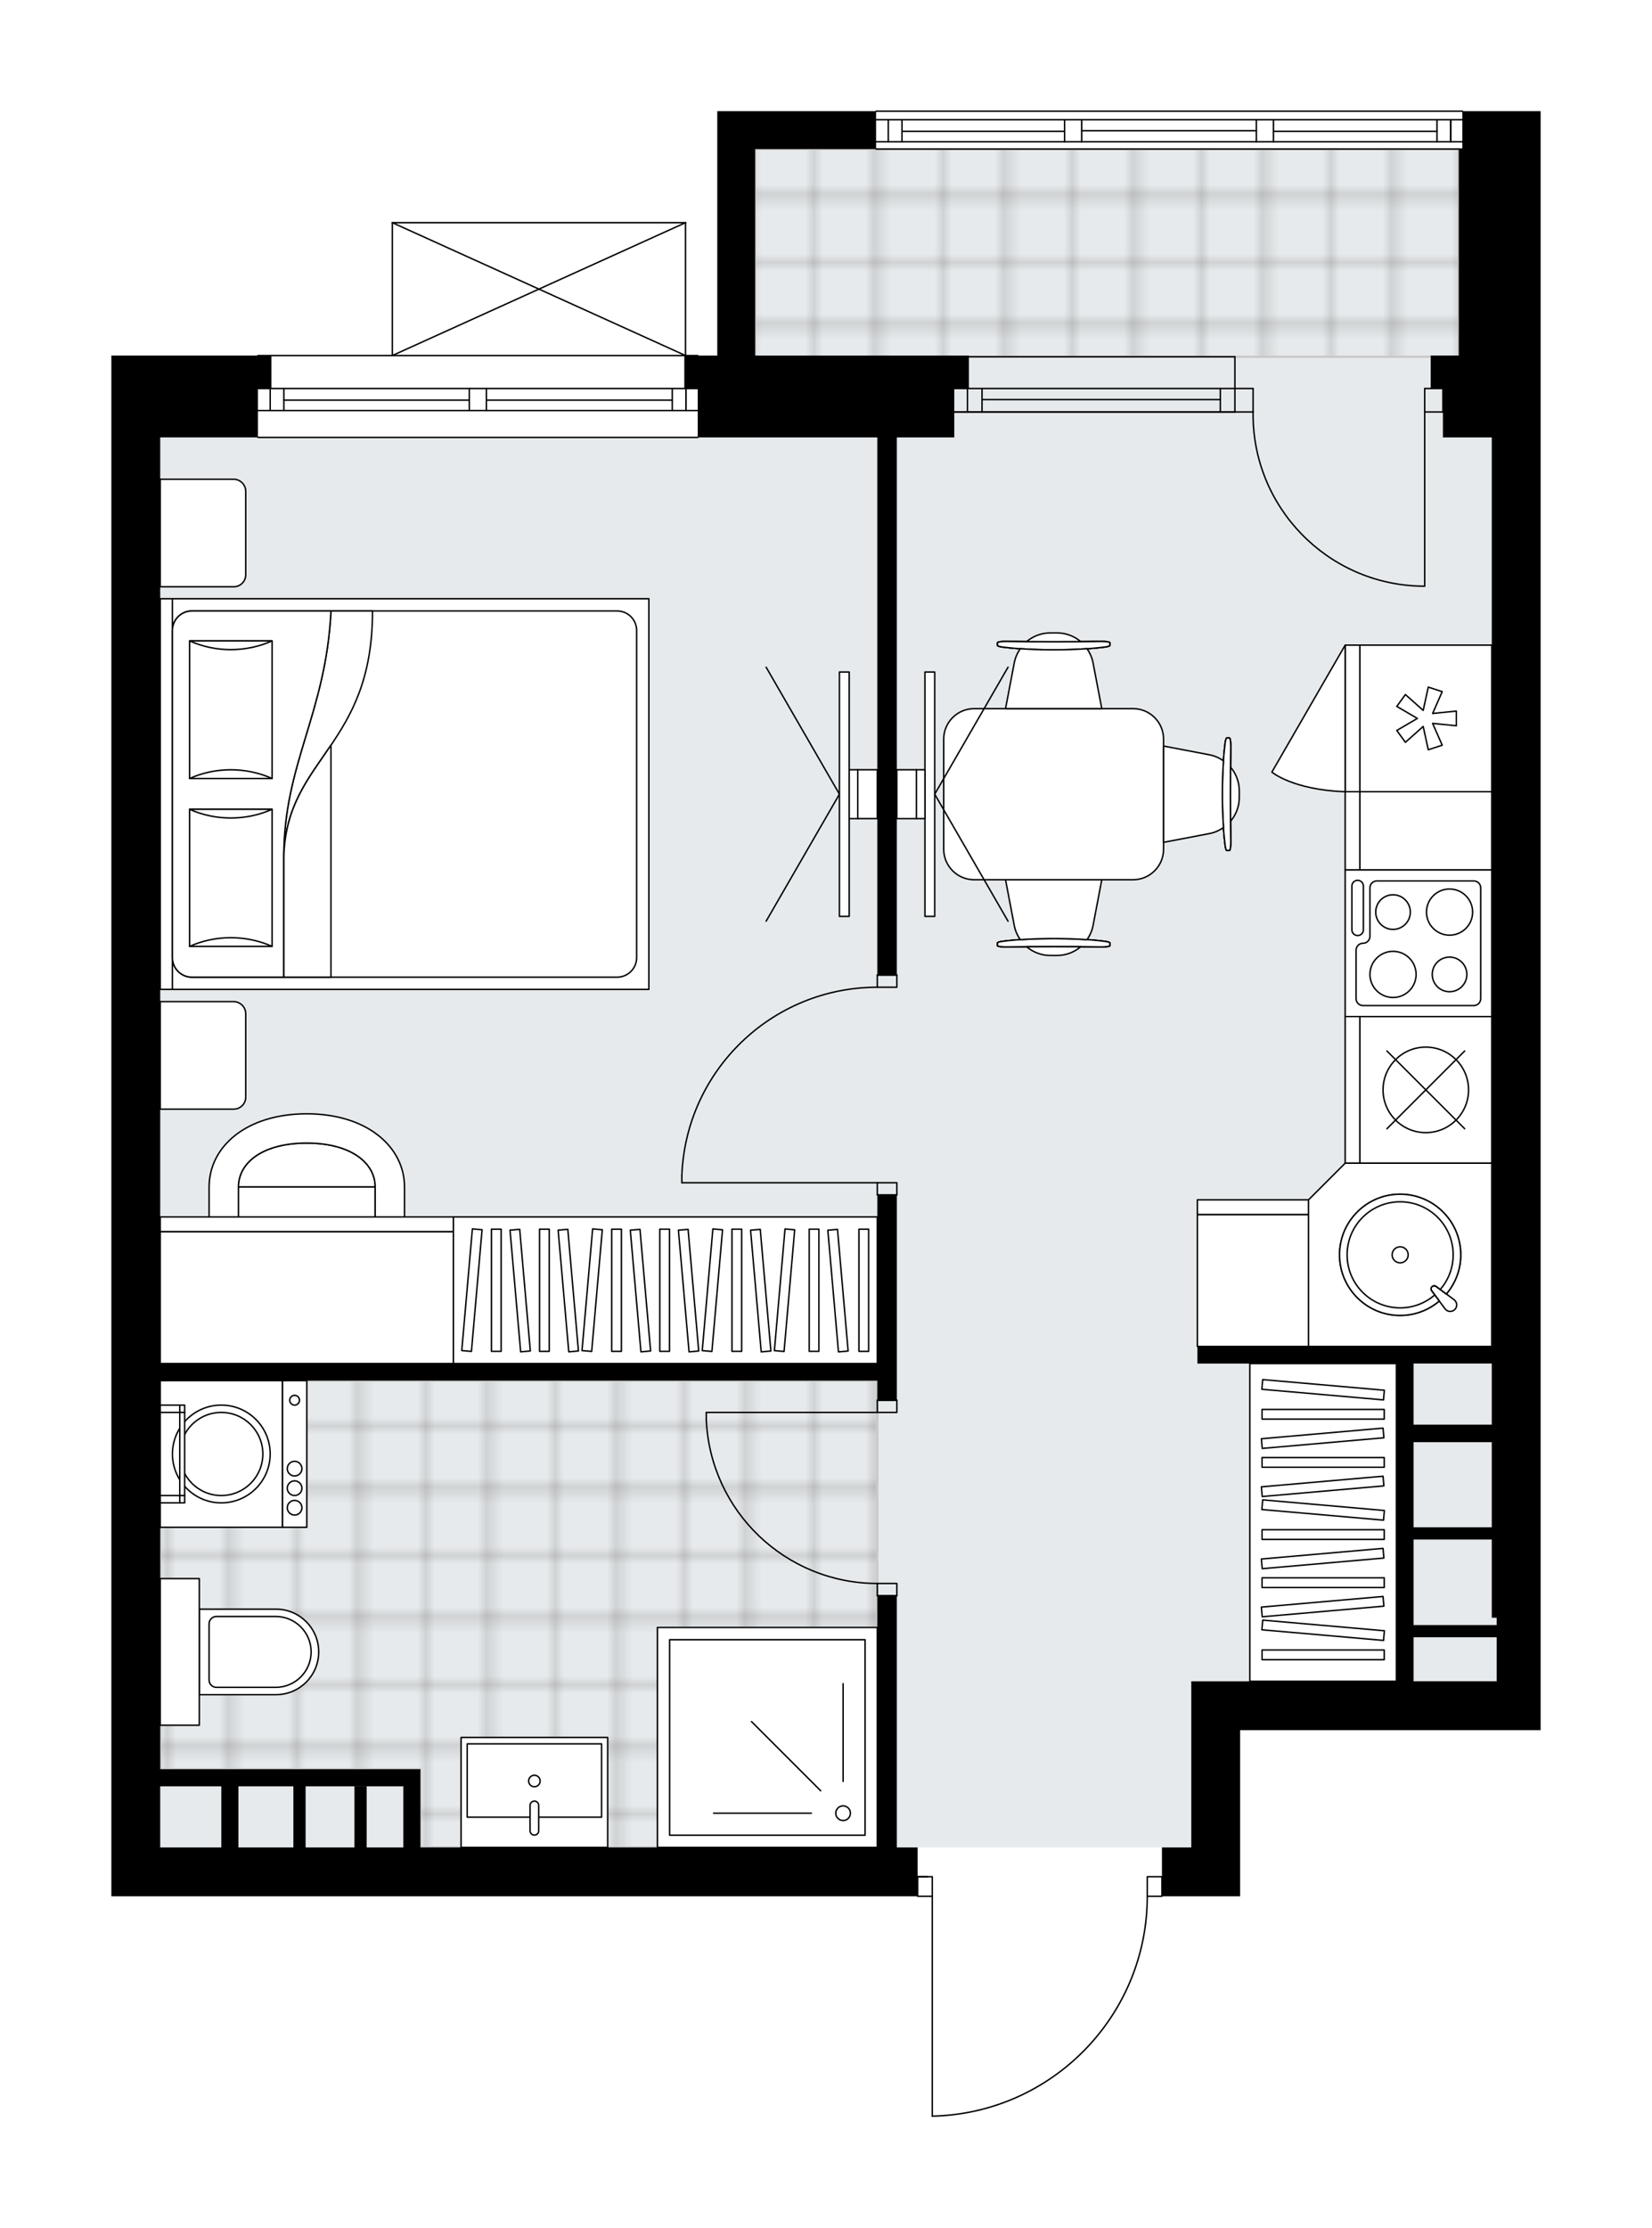
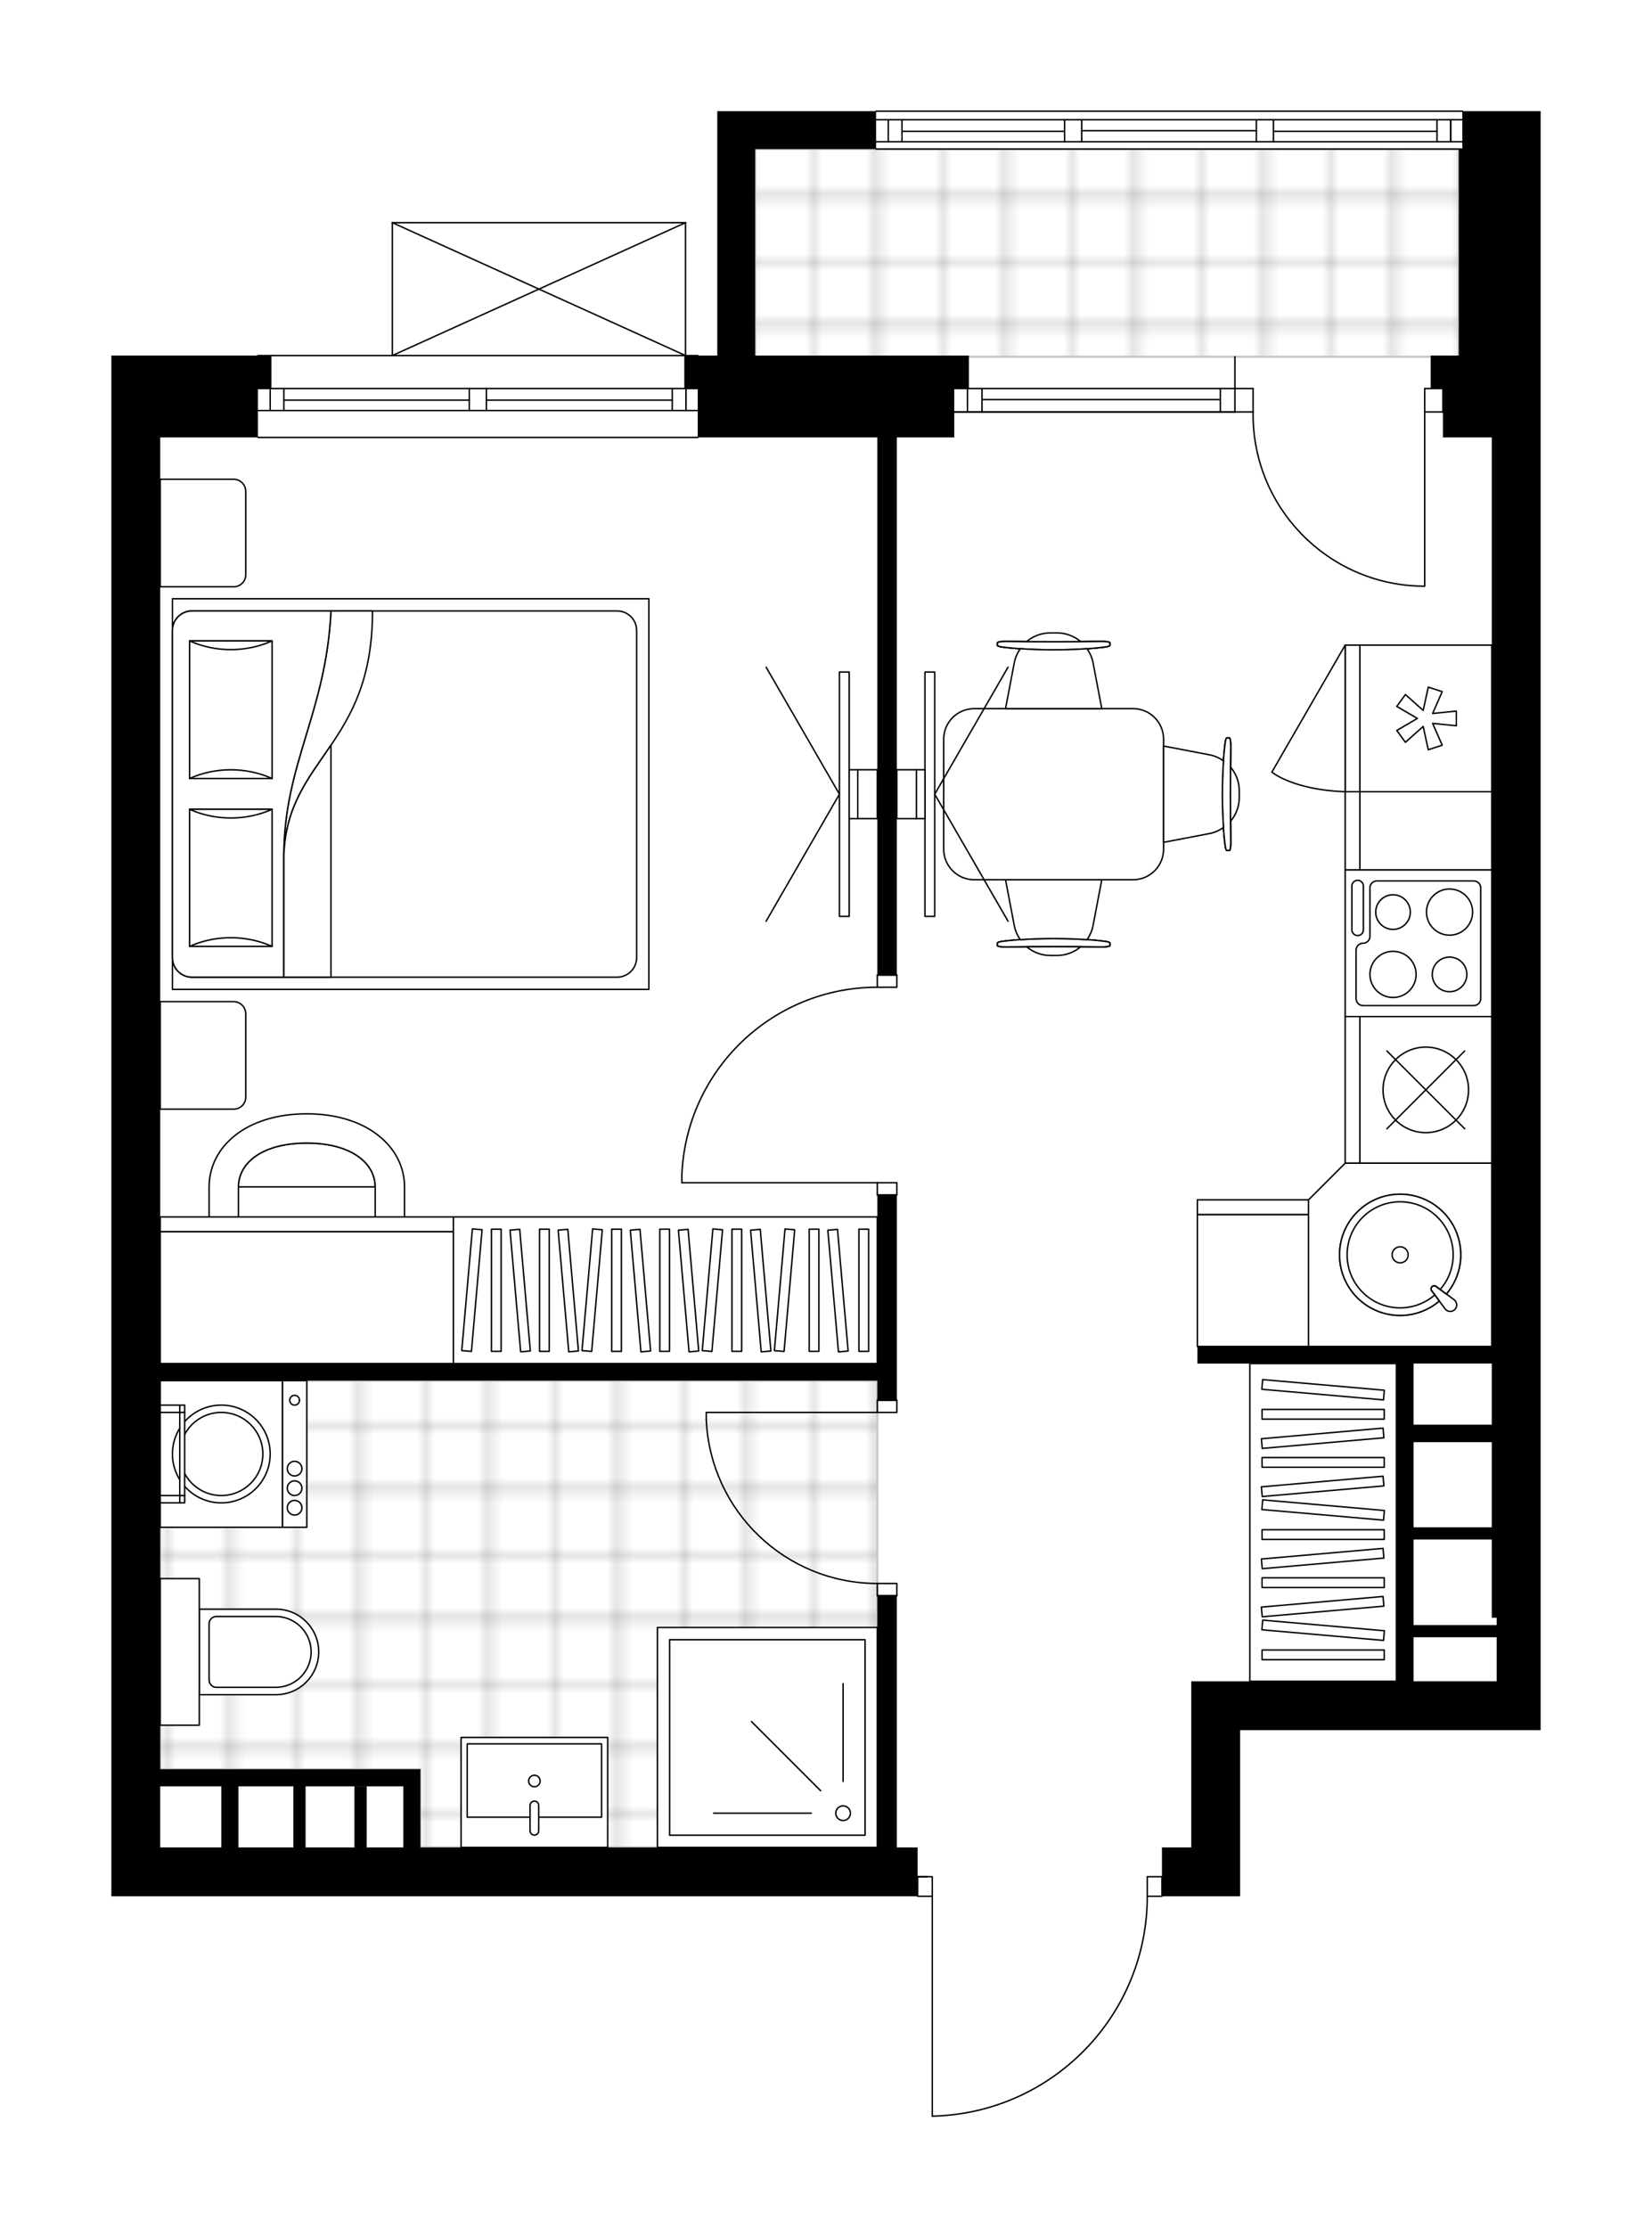
<svg xmlns="http://www.w3.org/2000/svg" xmlns:xlink="http://www.w3.org/1999/xlink" height="2000px" id="Layer_1" style="enable-background:new 0 0 1483.4 2000;" version="1.1" viewBox="0 0 1483.4 2000" width="1483.4px" x="0px" y="0px" xml:space="preserve">
  <style type="text/css">
	.st0{fill:none;}
	.st1{opacity:0.25;fill:none;stroke:#010101;stroke-width:0.4;stroke-miterlimit:10;}
	.st2{fill:#FFFFFF;}
	.st3{fill:#E7EAEC;}
	.st4{fill:url(#SVGID_1_);stroke:#C8C8C8;stroke-width:2;stroke-linecap:round;stroke-linejoin:round;stroke-miterlimit:10;}
	
		.st5{fill:url(#SVGID_00000056414059006150360020000015820765544076689839_);stroke:#C8C8C8;stroke-width:2;stroke-linecap:round;stroke-linejoin:round;stroke-miterlimit:10;}
	.st6{fill:none;stroke:#000000;stroke-width:1.3;stroke-linecap:round;stroke-linejoin:round;stroke-miterlimit:10;}
	.st7{fill:#FFFFFF;stroke:#000000;stroke-width:1.3;stroke-linecap:round;stroke-linejoin:round;stroke-miterlimit:10;}
	.st8{fill:none;stroke:#000000;stroke-width:1.3;stroke-linecap:round;stroke-linejoin:round;}
	.st9{fill:none;stroke:#000000;stroke-width:1.3;stroke-linecap:round;stroke-linejoin:round;stroke-dasharray:9.705,9.705;}
	.st10{font-family: 'Arial-BoldMT','Arial'; font-weight:bold;}
	.st11{font-size:116.091px;}
	.st12{font-size:96.742px;}
	.st13{font-family: 'ArialMT','Arial';}
	.st14{font-size:40px;}
</style>
  <pattern height="14.57" id="New_Pattern_Swatch_2" patternUnits="userSpaceOnUse" style="overflow:visible;" viewBox="7.49 -22.06 14.57 14.57" width="14.57" x="-5688.67" y="2245.51">
    <g>
      <rect class="st0" height="14.57" width="14.57" x="7.49" y="-22.06" />
      <g>
        <rect class="st1" height="7.29" width="7.29" x="14.77" y="-7.49" />
      </g>
      <g>
        <rect class="st1" height="7.29" width="7.29" x="0.2" y="-7.49" />
      </g>
      <g>
        <rect class="st1" height="7.29" width="7.29" x="22.06" y="-14.77" />
      </g>
      <g>
        <rect class="st1" height="7.29" width="7.29" x="7.49" y="-14.77" />
        <rect class="st1" height="7.29" width="7.29" x="14.77" y="-22.06" />
      </g>
      <g>
        <rect class="st1" height="7.29" width="7.29" x="0.2" y="-22.06" />
      </g>
      <g>
        <rect class="st1" height="7.29" width="7.29" x="22.06" y="-29.35" />
      </g>
      <g>
        <rect class="st1" height="7.29" width="7.29" x="7.49" y="-29.35" />
      </g>
    </g>
  </pattern>
  <path class="st2" d="M1383.4,99.81v73.49V319.2v73.49v1015.75v43.88v100.92h-39.49h-230.35v105.3v43.88H1044v0  c0,0.36-0.29,0.65-0.65,0.65h-12.52c-0.17,51.84-20.2,100.78-56.47,137.86c-36.42,37.24-85.15,58.38-137.22,59.54c0,0-0.01,0-0.01,0  c-0.09,0-0.17-0.02-0.25-0.05c-0.04-0.02-0.07-0.05-0.11-0.07c-0.03-0.02-0.07-0.04-0.09-0.06c-0.04-0.03-0.06-0.08-0.08-0.12  c-0.02-0.03-0.04-0.05-0.06-0.08c-0.02-0.05-0.02-0.1-0.03-0.15c-0.01-0.03-0.02-0.06-0.02-0.1c0,0,0,0,0-0.01c0,0,0-0.01,0-0.01  v-196.75h-12.51c-0.36,0-0.65-0.29-0.65-0.65v0H100v-43.88v-351.02V743.71V392.69v-43.88V319.2h43.88h87.1c0,0,0,0,0,0  c0-0.36,0.29-0.65,0.65-0.65h120.01V199.9c0,0,0-0.01,0-0.01c0-0.04,0.01-0.07,0.02-0.11c0.01-0.05,0.01-0.1,0.03-0.15  c0,0,0,0,0-0.01c0.01-0.02,0.03-0.04,0.04-0.06c0.03-0.05,0.06-0.1,0.1-0.14c0.03-0.03,0.06-0.04,0.09-0.06  c0.04-0.03,0.08-0.06,0.12-0.07c0.04-0.02,0.08-0.02,0.12-0.02c0.04-0.01,0.07-0.02,0.11-0.02h263.26c0.04,0,0.07,0.02,0.11,0.02  c0.04,0.01,0.09,0.01,0.13,0.03c0.04,0.02,0.08,0.05,0.12,0.07c0.03,0.02,0.06,0.04,0.09,0.06c0.04,0.04,0.07,0.09,0.1,0.14  c0.01,0.02,0.03,0.04,0.04,0.06c0,0,0,0,0,0.01c0.02,0.05,0.02,0.1,0.03,0.15c0.01,0.04,0.02,0.07,0.02,0.11c0,0,0,0.01,0,0.01  v118.65h10.32c0.36,0,0.65,0.29,0.65,0.65c0,0,0,0,0,0h16.9V99.81h34h107.95c0-0.36,0.29-0.65,0.65-0.65h526.52  c0.36,0,0.65,0.29,0.65,0.65h0.45H1383.4z" id="background" />
  <g id="floor">
-     <polygon class="st3" points="1343.91,319.2 1314.84,319.2 1314.84,133.82 678.08,133.82 678.08,319.2 678.19,319.2 678.19,392.69    143.88,392.69 143.88,1658.54 1069.68,1658.54 1069.68,1509.36 1343.91,1509.36  " />
    <pattern id="SVGID_1_" patternTransform="matrix(7.739 0 0 7.739 9755.574 59879.707)" xlink:href="#New_Pattern_Swatch_2">
	</pattern>
    <rect class="st4" height="186.48" width="631.83" x="678.08" y="133.82" />
    <pattern id="SVGID_00000150804520953814494250000007130577360802018994_" patternTransform="matrix(7.739 0 0 7.739 9755.574 59879.707)" xlink:href="#New_Pattern_Swatch_2">
	</pattern>
    <polygon points="   241.51,1239.51 214.08,1239.51 143.88,1239.51 143.88,1588.34 377.16,1588.34 377.16,1658.54 787.77,1658.54 787.77,1239.51  " style="fill:url(#SVGID_00000150804520953814494250000007130577360802018994_);stroke:#C8C8C8;stroke-width:2;stroke-linecap:round;stroke-linejoin:round;stroke-miterlimit:10;" />
    <g id="LINE_00000111884517009428575930000003123296731976147363_">
      <line class="st6" x1="1108.87" x2="856.88" y1="369.83" y2="369.83" />
    </g>
    <g id="LINE_00000157294169192265524510000007867280463745594806_">
      <line class="st6" x1="1108.87" x2="856.88" y1="348.81" y2="348.81" />
    </g>
    <g id="LINE_00000106866590085122556790000004596588431652279689_">
      <line class="st6" x1="1095.79" x2="881.79" y1="358.74" y2="358.74" />
    </g>
    <g id="LINE_00000111912507515925932040000003594608550433307819_">
      <line class="st6" x1="868.72" x2="868.72" y1="369.83" y2="348.81" />
    </g>
    <g id="LINE_00000008855585608953889280000013311507298242323105_">
      <line class="st6" x1="1095.79" x2="1095.79" y1="369.83" y2="348.81" />
    </g>
    <g id="LINE_00000029044987482846331710000000607347822691496874_">
      <line class="st6" x1="1108.87" x2="856.88" y1="369.83" y2="369.83" />
    </g>
    <g id="LINE_00000136393778950016956790000012716230340964690342_">
-       <line class="st6" x1="856.88" x2="1108.87" y1="320.29" y2="320.29" />
-     </g>
+       </g>
    <g id="LINE_00000124148615510713462890000005174137114064980378_">
      <line class="st6" x1="881.79" x2="881.79" y1="369.84" y2="348.83" />
    </g>
    <g id="LINE_00000000942406947621413030000005116222765870569117_">
      <line class="st6" x1="1108.87" x2="1108.87" y1="369.83" y2="320.29" />
    </g>
    <g id="LINE_00000069400193882669884700000002478322455088060327_">
      <line class="st6" x1="1313.2" x2="786.67" y1="133.82" y2="133.82" />
    </g>
    <g id="LINE_00000008112213562829603560000015986806204318636709_">
      <line class="st6" x1="1302.62" x2="1302.62" y1="127.24" y2="107.49" />
    </g>
    <g id="LINE_00000027604250601909787400000015982142057772983683_">
      <line class="st6" x1="797.64" x2="797.64" y1="127.24" y2="107.49" />
    </g>
    <g id="LINE_00000142864807376069282960000017022145757543382716_">
      <line class="st6" x1="1143.5" x2="1290.33" y1="117.91" y2="117.91" />
    </g>
    <g id="LINE_00000171685770035249742660000010266344805970149538_">
      <line class="st6" x1="809.93" x2="955.93" y1="117.91" y2="117.91" />
    </g>
    <g id="LINE_00000097466380747645298680000013256557576394273716_">
      <line class="st6" x1="809.93" x2="809.93" y1="107.49" y2="127.24" />
    </g>
    <g id="LINE_00000036956784926543864580000015647500966860084115_">
      <line class="st6" x1="1302.62" x2="1302.62" y1="127.24" y2="107.49" />
    </g>
    <g id="LINE_00000089538088576949086300000007218324283933482637_">
      <line class="st6" x1="1290.33" x2="1290.33" y1="107.49" y2="127.24" />
    </g>
    <g id="LINE_00000055701909913410264970000001277815252847071913_">
      <line class="st6" x1="1128.14" x2="1128.14" y1="127.24" y2="107.49" />
    </g>
    <g id="LINE_00000166641166417776553950000007440179356157631629_">
      <line class="st6" x1="1128.14" x2="1143.5" y1="107.49" y2="107.49" />
    </g>
    <g id="LINE_00000071558898249312820100000006226793793631900842_">
      <line class="st6" x1="1143.5" x2="1143.5" y1="107.49" y2="127.24" />
    </g>
    <g id="LINE_00000124856638886876419730000013471400116480731293_">
      <line class="st6" x1="1143.5" x2="1128.14" y1="127.24" y2="127.24" />
    </g>
    <g id="LINE_00000039113451359144908260000010363511047510656410_">
      <line class="st6" x1="786.67" x2="1313.2" y1="99.81" y2="99.81" />
    </g>
    <g id="LINE_00000105410351940276684650000011442064965510575550_">
      <line class="st6" x1="955.93" x2="955.93" y1="127.24" y2="107.49" />
    </g>
    <g id="LINE_00000044144951143547870670000001686634330331621055_">
      <line class="st6" x1="955.93" x2="971.28" y1="107.49" y2="107.49" />
    </g>
    <g id="LINE_00000031183833922113921130000005783156870375666323_">
      <line class="st6" x1="971.28" x2="971.28" y1="107.49" y2="127.24" />
    </g>
    <g id="LINE_00000052807713132239214600000004766171956712617635_">
      <line class="st6" x1="971.28" x2="955.93" y1="127.24" y2="127.24" />
    </g>
    <g id="LINE_00000133529038624794970990000005215561601865960074_">
      <line class="st6" x1="971.28" x2="1128.14" y1="117.36" y2="117.36" />
    </g>
    <g id="LWPOLYLINE_00000149352263121209750500000005770106766321235075_">
      <line class="st6" x1="955.93" x2="786.67" y1="127.24" y2="127.24" />
    </g>
    <g id="LWPOLYLINE_00000093176822701448031470000017408116217350267324_">
      <line class="st6" x1="971.28" x2="1128.14" y1="127.24" y2="127.24" />
    </g>
    <g id="LWPOLYLINE_00000062162230129148633340000017581531219956096687_">
      <line class="st6" x1="1143.5" x2="1313.2" y1="127.24" y2="127.24" />
    </g>
    <g id="LWPOLYLINE_00000163760362406996709470000009606459436425871765_">
      <line class="st6" x1="955.93" x2="786.67" y1="107.49" y2="107.49" />
    </g>
    <g id="LWPOLYLINE_00000054978537114932213000000002470521553590930871_">
      <line class="st6" x1="971.28" x2="1128.14" y1="107.49" y2="107.49" />
    </g>
    <g id="LWPOLYLINE_00000075874633541872861950000000878636774071130030_">
      <line class="st6" x1="1143.5" x2="1313.2" y1="107.49" y2="107.49" />
    </g>
    <g id="LINE_00000005945833166824674130000018075425662125548217_">
      <line class="st6" x1="626.52" x2="231.63" y1="392.69" y2="392.69" />
    </g>
    <g id="LINE_00000006680692461245127460000014395012135266716595_">
      <line class="st6" x1="231.63" x2="421.4" y1="348.81" y2="348.81" />
    </g>
    <g id="LINE_00000056416178146065394870000004351774625669931688_">
      <line class="st6" x1="436.75" x2="626.52" y1="348.81" y2="348.81" />
    </g>
    <g id="LINE_00000037670280894641791590000006060193352195749259_">
      <line class="st6" x1="615.95" x2="615.95" y1="368.56" y2="348.81" />
    </g>
    <g id="LINE_00000054948051295512768450000014188151591455782586_">
      <line class="st6" x1="242.6" x2="242.6" y1="368.56" y2="348.81" />
    </g>
    <g id="LINE_00000152234031611884806770000015686773004375655859_">
      <line class="st6" x1="231.63" x2="421.4" y1="368.56" y2="368.56" />
    </g>
    <g id="LINE_00000033367197460975185390000012706897362263458448_">
      <line class="st6" x1="436.75" x2="626.52" y1="368.56" y2="368.56" />
    </g>
    <g id="LINE_00000178894504033927109610000006254095771889374893_">
      <line class="st6" x1="436.75" x2="603.66" y1="359.23" y2="359.23" />
    </g>
    <g id="LINE_00000010274872090882109800000006101245873717775016_">
      <line class="st6" x1="254.89" x2="421.4" y1="359.23" y2="359.23" />
    </g>
    <g id="LINE_00000091697554834892322850000002630853190850618252_">
      <line class="st6" x1="254.89" x2="254.89" y1="348.81" y2="368.56" />
    </g>
    <g id="LINE_00000129891226199749536710000007362295628782549136_">
      <line class="st6" x1="615.95" x2="615.95" y1="368.56" y2="348.81" />
    </g>
    <g id="LINE_00000103246716581136415590000017444115838537227906_">
      <line class="st6" x1="603.66" x2="603.66" y1="348.81" y2="368.56" />
    </g>
    <g id="LINE_00000073680658247672304800000009407924268281364385_">
      <line class="st6" x1="421.4" x2="421.4" y1="368.56" y2="348.81" />
    </g>
    <g id="LINE_00000183249988887405281980000003553863677796298166_">
      <line class="st6" x1="421.4" x2="436.75" y1="348.81" y2="348.81" />
    </g>
    <g id="LINE_00000137830149704163605410000005517121970888939148_">
      <line class="st6" x1="436.75" x2="436.75" y1="348.81" y2="368.56" />
    </g>
    <g id="LINE_00000128462982446776708350000008320718583478158514_">
      <line class="st6" x1="436.75" x2="421.4" y1="368.56" y2="368.56" />
    </g>
    <g id="LINE_00000038384745695157986110000007776031565258828735_">
      <line class="st6" x1="231.63" x2="626.52" y1="319.2" y2="319.2" />
    </g>
    <g id="ARC_00000057149583696568879030000009048641246722358173_">
      <path class="st6" d="M837.13,1899.81c107.31-2.39,193.06-90.06,193.06-197.4" />
    </g>
    <g id="LINE_00000088845655153558226750000003139409548337411763_">
      <line class="st6" x1="832.74" x2="823.97" y1="1684.86" y2="1684.86" />
    </g>
    <g id="LINE_00000101065933886679480350000004944818778989373106_">
      <line class="st6" x1="837.13" x2="837.13" y1="1702.42" y2="1899.81" />
    </g>
    <g id="LWPOLYLINE_00000053547571014661090330000012437460785286864042_">
      <rect class="st6" height="17.55" width="13.16" x="1030.19" y="1684.86" />
    </g>
    <g id="LWPOLYLINE_00000114065351358644490970000006389069017769386937_">
      <rect class="st6" height="17.55" width="13.16" x="823.97" y="1684.86" />
    </g>
    <g id="LWPOLYLINE_00000025420132553731979330000005956348030979395980_">
      <rect class="st6" height="10.97" width="17.55" x="787.77" y="1257.07" />
    </g>
    <g id="LWPOLYLINE_00000141443718371117631890000001700238971224507554_">
      <rect class="st6" height="10.97" width="17.55" x="787.77" y="1421.6" />
    </g>
    <g id="LINE_00000152986780269990296890000006174224916966806663_">
      <line class="st6" x1="787.77" x2="805.32" y1="1257.07" y2="1257.07" />
    </g>
    <g id="LINE_00000040541284733207010900000006294473837355900606_">
      <line class="st6" x1="787.77" x2="805.32" y1="1432.57" y2="1432.57" />
    </g>
    <g id="LINE_00000097482317182458290370000013414943886110846346_">
      <line class="st6" x1="787.77" x2="634.2" y1="1268.03" y2="1268.03" />
    </g>
    <g id="ARC_00000075160018635227070440000014062006513551167127_">
      <path class="st6" d="M787.77,1421.6c-82.26-0.05-149.91-64.81-153.57-146.99" />
    </g>
    <g id="LINE_00000076604645498332296890000018348309849617884297_">
      <line class="st6" x1="634.2" x2="634.2" y1="1268.03" y2="1274.62" />
    </g>
    <g id="LWPOLYLINE_00000176021988734213233690000017463332157051759789_">
      <rect class="st6" height="10.97" width="17.55" x="787.77" y="1061.81" />
    </g>
    <g id="LWPOLYLINE_00000075874647350063228140000005195082023727166874_">
      <rect class="st6" height="10.97" width="17.55" x="787.77" y="875.34" />
    </g>
    <g id="LINE_00000140013012823987320380000016958776404196008880_">
      <line class="st6" x1="787.77" x2="805.32" y1="1072.78" y2="1072.78" />
    </g>
    <g id="LINE_00000045601262430758588940000005643560887153211817_">
      <line class="st6" x1="787.77" x2="805.32" y1="875.34" y2="875.34" />
    </g>
    <g id="LINE_00000176017239139806040750000005725280146774714258_">
      <line class="st6" x1="787.77" x2="612.26" y1="1061.81" y2="1061.81" />
    </g>
    <g id="LINE_00000003807106109826109710000002449279390649050508_">
      <line class="st6" x1="612.26" x2="612.26" y1="1055.23" y2="1061.81" />
    </g>
    <g id="ARC_00000037689649865546926090000009672466322141611161_">
      <path class="st6" d="M612.26,1055.23c3.65-94.3,81.14-168.88,175.51-168.93" />
    </g>
    <g id="ARC_00000026847234685169894930000008580715221489273241_">
      <path class="st6" d="M1125.21,369.83c-1.27,85.11,66.69,155.14,151.8,156.41c0.76,0.01,1.53,0.02,2.29,0.02" />
    </g>
    <g id="LINE_00000094593408243715738470000012471853282256992447_">
      <line class="st6" x1="1279.3" x2="1279.3" y1="369.83" y2="526.25" />
    </g>
    <g id="LINE_00000023972101103013189450000005009085092361620356_">
      <line class="st6" x1="1108.87" x2="1125.21" y1="369.83" y2="369.83" />
    </g>
    <g id="LINE_00000086694130085100302630000008815534508317853623_">
      <line class="st6" x1="1125.21" x2="1125.21" y1="369.83" y2="348.81" />
    </g>
    <g id="LINE_00000159448129737422385920000011268476711455803540_">
      <line class="st6" x1="1125.21" x2="1108.87" y1="348.81" y2="348.81" />
    </g>
    <g id="LINE_00000078738050468009984640000018049036013584263566_">
      <line class="st6" x1="1295.64" x2="1279.3" y1="348.81" y2="348.81" />
    </g>
    <g id="LINE_00000163056231189836177230000005286580592361002144_">
      <line class="st6" x1="1279.3" x2="1279.3" y1="348.81" y2="369.83" />
    </g>
    <g id="LINE_00000154410879351234095980000016823360683810503580_">
      <line class="st6" x1="1279.3" x2="1295.64" y1="369.83" y2="369.83" />
    </g>
    <g id="LINE_00000039119278891029153950000017870336186522727077_">
      <line class="st6" x1="1295.64" x2="1295.64" y1="348.81" y2="369.83" />
    </g>
    <g id="LINE_00000125571756962747380140000006523217769673199289_">
      <line class="st6" x1="352.29" x2="615.55" y1="199.9" y2="199.9" />
    </g>
    <g id="LINE_00000016765252041548016100000006652615670418797459_">
      <line class="st6" x1="615.55" x2="615.55" y1="199.9" y2="319.2" />
    </g>
    <g id="LINE_00000106110682591828758490000007899273268411423622_">
      <line class="st6" x1="352.29" x2="352.29" y1="319.2" y2="199.9" />
    </g>
    <g id="LWPOLYLINE_00000044161939163190006860000010065051755487481515_">
      <line class="st6" x1="615.55" x2="352.29" y1="319.2" y2="199.9" />
    </g>
    <g id="LWPOLYLINE_00000019648481508652542130000007927942156325399438_">
      <line class="st6" x1="352.29" x2="615.55" y1="319.2" y2="199.9" />
    </g>
    <path d="M805.32,1658.54v-225.97h-17.55v225.97H377.52v-54.85v-15.36h-21.94h-54.85H143.88v-280.81v-68.01h643.9v17.55h17.55   v-184.28h-17.55v151.38h-643.9V743.71V392.69h87.75v-43.88h12.07V319.2h-12.07h-87.75H100v29.62v43.88v351.02v563.82v351.02v43.88   h723.97v-43.88H805.32z M198.72,1658.54h-54.85v-54.85h54.85V1658.54z M263.44,1658.54h-49.36v-54.85h49.36V1658.54z    M362.16,1658.54h-32.91v-54.75h-10.97v54.75h-43.87v-54.85h26.33h54.85h6.58V1658.54z" />
    <polygon points="678.08,133.82 786.67,133.82 786.67,99.81 678.08,99.81 644.07,99.81 644.07,319.2 614.46,319.2 614.46,348.81    626.52,348.81 626.52,392.69 787.77,392.69 787.77,875.34 805.32,875.34 805.32,392.69 856.88,392.69 856.88,348.81 870.04,348.81    870.04,319.2 678.08,319.2  " />
    <path d="M1314.29,99.81h-1.19v34h-3.19V319.2h-14.26h-10.97v29.62h10.97v43.88h14.26h29.62v816.11h-264.36v15.36h178.8v174.41   v21.94v88.85h-184.28v43.88v105.3h-26.33v43.88h70.2v-43.88v-105.3h230.35h39.49v-100.92v-43.88V392.69V319.2V173.31V99.81H1314.29   z M1339.52,1224.16V1279h-70.2v-54.85H1339.52z M1339.52,1294.74v76.4h-70.2v-76.4H1339.52z M1343.91,1509.36h-74.59v-39.49h74.59   V1509.36z M1343.91,1452.32v6.58h-74.59v-38.39v-21.94v-16.45h70.2v26.33v43.88H1343.91z" />
  </g>
  <g id="mebel">
    <g>
      <path class="st7" d="M220.66,984.99v-74.8c0-6.06-4.91-10.97-10.97-10.97h-65.82v96.53h66.02    C215.84,995.75,220.66,990.93,220.66,984.99z" />
      <path class="st7" d="M220.66,516v-74.8c0-6.06-4.91-10.97-10.97-10.97h-65.82v96.53h66.02C215.84,526.76,220.66,521.95,220.66,516    z" />
      <g>
-         <rect class="st7" height="10.97" transform="matrix(4.505003e-11 -1 1 4.505003e-11 -563.535 862.251)" width="350.72" x="-26" y="707.41" />
        <rect class="st7" height="427.8" transform="matrix(4.505003e-11 -1 1 4.505003e-11 -344.15 1081.635)" width="350.72" x="193.38" y="498.99" />
        <path class="st7" d="M154.84,859.73V566.05c0-9.69,7.86-17.55,17.55-17.55h381.73c9.69,0,17.55,7.86,17.55,17.55v293.68     c0,9.69-7.86,17.55-17.55,17.55H172.39C162.7,877.28,154.84,869.42,154.84,859.73z" />
        <path class="st7" d="M297.18,548.5c-4.49,91.73-42.29,137.19-42.32,219.78c2.99-88.38,79.78-97.81,79.62-219.79L297.18,548.5z" />
        <g>
          <path class="st7" d="M297.18,548.5c-4.49,91.73-42.29,137.19-42.32,219.78l0,108.99h-82.47c-9.69,0-17.55-7.86-17.55-17.55      V566.05c0-9.69,7.86-17.55,17.55-17.55L297.18,548.5L297.18,548.5z" />
        </g>
        <rect class="st7" height="74.08" transform="matrix(4.614182e-11 -1 1 4.614182e-11 -580.827 995.376)" width="123.07" x="145.74" y="751.06" />
        <path class="st7" d="M244.31,726.56c-23.27,10.42-50.81,10.42-74.08,0H244.31z" />
        <path class="st7" d="M170.23,849.64c23.27-10.42,50.81-10.42,74.08,0H170.23z" />
        <rect class="st7" height="74.08" transform="matrix(4.484575e-11 -1 1 4.484575e-11 -429.873 844.421)" width="123.55" x="145.5" y="600.11" />
        <path class="st7" d="M244.31,575.37c-23.27,10.46-50.81,10.46-74.08,0H244.31z" />
        <path class="st7" d="M170.23,698.92c23.27-10.46,50.81-10.46,74.08,0L170.23,698.92z" />
        <g>
          <path class="st7" d="M254.86,768.29v108.99h42.32V669.03C277.21,698.54,256.39,723.1,254.86,768.29z" />
        </g>
      </g>
    </g>
    <g>
      <g>
        <g>
-           <path class="st7" d="M230.5,1175.33h90c9.06,0,16.4-7.34,16.4-16.4v-93.4H214.1v93.4      C214.1,1167.99,221.45,1175.33,230.5,1175.33z" />
+           <path class="st7" d="M230.5,1175.33h90c9.06,0,16.4-7.34,16.4-16.4H214.1v93.4      C214.1,1167.99,221.45,1175.33,230.5,1175.33z" />
          <path class="st7" d="M336.91,1065.53c0-21.31-21.44-39.32-61.43-39.32s-61.38,17.78-61.38,39.32H336.91z" />
          <path class="st7" d="M187.78,1065.53c0-35.93,33.18-65.59,87.7-65.59s87.75,30.04,87.75,65.59v93.35h-26.33v-93.35      c0-21.31-21.44-39.32-61.43-39.32s-61.38,17.78-61.38,39.32v93.35h-26.33V1065.53z" />
        </g>
      </g>
      <g>
        <rect class="st7" height="118.47" width="263.26" x="143.87" y="1105.69" />
        <rect class="st7" height="13.16" width="263.26" x="143.87" y="1092.53" />
      </g>
    </g>
    <g>
      <rect class="st7" height="285.2" width="131.63" x="1122.29" y="1224.16" />
      <g>
        <rect class="st7" height="8.72" width="109.69" x="1133.25" y="1265.33" />
        <rect class="st7" height="8.72" width="109.69" x="1133.25" y="1308.53" />
        <rect class="st7" height="8.72" width="109.69" x="1133.25" y="1373.32" />
        <rect class="st7" height="8.72" width="109.69" x="1133.25" y="1416.51" />
        <rect class="st7" height="8.72" width="109.69" x="1133.25" y="1481.3" />
        <rect class="st7" height="8.72" transform="matrix(0.996 0.087 -0.087 0.996 113.3 -98.8)" width="109.69" x="1133.25" y="1243.74" />
        <rect class="st7" height="8.72" transform="matrix(0.996 0.087 -0.087 0.996 122.711 -98.389)" width="109.69" x="1133.25" y="1351.72" />
        <rect class="st7" height="8.72" transform="matrix(0.996 0.087 -0.087 0.996 132.123 -97.979)" width="109.69" x="1133.25" y="1459.71" />
        <rect class="st7" height="8.72" transform="matrix(0.996 -0.087 0.087 0.996 -108.022 108.463)" width="109.69" x="1133.25" y="1286.93" />
        <rect class="st7" height="8.72" transform="matrix(0.996 -0.087 0.087 0.996 -111.787 108.628)" width="109.69" x="1133.25" y="1330.12" />
        <rect class="st7" height="8.72" transform="matrix(0.996 -0.087 0.087 0.996 -117.434 108.874)" width="109.69" x="1133.25" y="1394.92" />
        <rect class="st7" height="8.72" transform="matrix(0.996 -0.087 0.087 0.996 -121.198 109.039)" width="109.69" x="1133.25" y="1438.11" />
      </g>
    </g>
    <g>
      <rect class="st7" height="380.63" transform="matrix(1.435783e-10 -1 1 1.435783e-10 -560.89 1755.794)" width="131.63" x="531.64" y="968.03" />
      <g>
        <rect class="st7" height="8.72" transform="matrix(1.353815e-10 -1 1 1.353815e-10 -712.699 1603.986)" width="109.69" x="390.8" y="1153.98" />
        <rect class="st7" height="8.72" transform="matrix(1.341203e-10 -1 1 1.341203e-10 -669.505 1647.179)" width="109.69" x="433.99" y="1153.98" />
        <rect class="st7" height="8.72" transform="matrix(1.346515e-10 -1 1 1.346515e-10 -604.714 1711.97)" width="109.69" x="498.78" y="1153.98" />
        <rect class="st7" height="8.72" transform="matrix(1.347341e-10 -1 1 1.347341e-10 -561.52 1755.164)" width="109.69" x="541.98" y="1153.98" />
        <rect class="st7" height="8.72" transform="matrix(1.348335e-10 -1 1 1.348335e-10 -496.729 1819.955)" width="109.69" x="606.77" y="1153.98" />
        <rect class="st7" height="8.72" transform="matrix(0.087 -0.996 0.996 0.087 -766.846 1479.819)" width="109.69" x="369.2" y="1153.98" />
        <rect class="st7" height="8.72" transform="matrix(0.087 -0.996 0.996 0.087 -668.273 1587.392)" width="109.69" x="477.19" y="1153.98" />
        <rect class="st7" height="8.72" transform="matrix(0.087 -0.996 0.996 0.087 -569.699 1694.966)" width="109.69" x="585.17" y="1153.98" />
        <rect class="st7" height="8.72" transform="matrix(-0.087 -0.996 0.996 -0.087 -645.971 1724.761)" width="109.69" x="412.39" y="1153.98" />
        <rect class="st7" height="8.72" transform="matrix(-0.087 -0.996 0.996 -0.087 -599.013 1767.79)" width="109.69" x="455.59" y="1153.98" />
        <rect class="st7" height="8.72" transform="matrix(-0.087 -0.996 0.996 -0.087 -528.575 1832.334)" width="109.69" x="520.38" y="1153.98" />
        <rect class="st7" height="8.72" transform="matrix(-0.087 -0.996 0.996 -0.087 -481.617 1875.364)" width="109.69" x="563.57" y="1153.98" />
        <rect class="st7" height="8.72" transform="matrix(0.087 -0.996 0.996 0.087 -510.556 1759.51)" width="109.69" x="649.96" y="1153.98" />
        <rect class="st7" height="8.72" transform="matrix(-0.087 -0.996 0.996 -0.087 -411.179 1939.908)" width="109.69" x="628.36" y="1153.98" />
        <rect class="st7" height="8.72" transform="matrix(1.329106e-10 -1 1 1.329106e-10 -427.37 1889.314)" width="109.69" x="676.13" y="1153.98" />
        <rect class="st7" height="8.72" transform="matrix(1.334737e-10 -1 1 1.334737e-10 -382.722 1933.962)" width="109.69" x="720.77" y="1153.98" />
        <rect class="st7" height="8.72" transform="matrix(-0.087 -0.996 0.996 -0.087 -335.775 2009.003)" width="109.69" x="697.72" y="1153.98" />
      </g>
    </g>
    <g>
      <path class="st7" d="M874.8,636.18h142.6c15.15,0,27.42,12.28,27.42,27.42v98.78c0,15.15-12.28,27.42-27.42,27.42H874.8    c-15.15,0-27.42-12.28-27.42-27.42V663.6C847.37,648.46,859.65,636.18,874.8,636.18z" />
      <g>
        <g id="LINE_00000151544213962429099440000015705751522529293225_">
          <path class="st7" d="M900.51,845.06c26.55-3.34,64.67-3.34,91.23,0c3.07,0.39,4.84,0.96,4.84,1.57v0.15v2.17      c0,0.65-3.44,1.18-7.68,1.18c-28.44-0.45-57.11-0.45-85.56,0c-4.24,0-7.68-0.53-7.68-1.18v-2.17v-0.15      C895.67,846.03,897.45,845.45,900.51,845.06z" />
        </g>
        <g id="LINE_00000163785075068964481940000009612699100438167998_">
          <path class="st7" d="M900.51,845.06c26.55-3.34,64.67-3.34,91.23,0c3.07,0.39,4.84,0.96,4.84,1.57v0.15v2.17      c0,0.65-3.44,1.18-7.68,1.18c-28.44-0.45-57.11-0.45-85.56,0c-4.24,0-7.68-0.53-7.68-1.18v-2.17v-0.15      C895.67,846.03,897.45,845.45,900.51,845.06z" />
        </g>
        <g id="LINE_00000121988872936251839700000000811653984449494450_">
          <path class="st7" d="M900.51,845.06c26.55-3.34,64.67-3.34,91.23,0c3.07,0.39,4.84,0.96,4.84,1.57v0.15v2.17      c0,0.65-3.44,1.18-7.68,1.18c-28.44-0.45-57.11-0.45-85.56,0c-4.24,0-7.68-0.53-7.68-1.18v-2.17v-0.15      C895.67,846.03,897.45,845.45,900.51,845.06z" />
        </g>
        <path class="st7" d="M921.88,849.99c5.77,4.88,13.2,7.79,21.22,7.79h6.05c8.02,0,15.45-2.91,21.22-7.79     C954.21,849.85,938.04,849.85,921.88,849.99z" />
        <path class="st7" d="M902.91,789.81l7.87,41.24c0.89,4.66,2.83,8.86,5.4,12.56c19.04-1.34,40.85-1.34,59.89,0     c2.58-3.7,4.51-7.9,5.4-12.56l7.87-41.24H902.91z" />
      </g>
      <g>
        <g id="LINE_00000008857031588132210970000008550368705253575827_">
          <path class="st7" d="M1100.08,758.61c-3.34-26.55-3.34-64.67,0-91.23c0.39-3.07,0.96-4.84,1.57-4.84h0.15h2.17      c0.65,0,1.18,3.44,1.18,7.68c-0.45,28.44-0.45,57.11,0,85.56c0,4.24-0.53,7.68-1.18,7.68h-2.17h-0.15      C1101.04,763.45,1100.46,761.67,1100.08,758.61z" />
        </g>
        <g id="LINE_00000070806768929309830380000011075558750189034138_">
          <path class="st7" d="M1100.08,758.61c-3.34-26.55-3.34-64.67,0-91.23c0.39-3.07,0.96-4.84,1.57-4.84h0.15h2.17      c0.65,0,1.18,3.44,1.18,7.68c-0.45,28.44-0.45,57.11,0,85.56c0,4.24-0.53,7.68-1.18,7.68h-2.17h-0.15      C1101.04,763.45,1100.46,761.67,1100.08,758.61z" />
        </g>
        <g id="LINE_00000052789460515804651160000004282178021980262060_">
          <path class="st7" d="M1100.08,758.61c-3.34-26.55-3.34-64.67,0-91.23c0.39-3.07,0.96-4.84,1.57-4.84h0.15h2.17      c0.65,0,1.18,3.44,1.18,7.68c-0.45,28.44-0.45,57.11,0,85.56c0,4.24-0.53,7.68-1.18,7.68h-2.17h-0.15      C1101.04,763.45,1100.46,761.67,1100.08,758.61z" />
        </g>
        <path class="st7" d="M1105,737.24c4.88-5.77,7.79-13.2,7.79-21.22v-6.05c0-8.02-2.91-15.45-7.79-21.22     C1104.86,704.91,1104.86,721.07,1105,737.24z" />
        <path class="st7" d="M1044.82,756.21l41.24-7.87c4.66-0.89,8.86-2.83,12.56-5.4c-1.34-19.04-1.34-40.85,0-59.89     c-3.7-2.58-7.9-4.51-12.56-5.4l-41.24-7.87V756.21z" />
      </g>
      <g>
        <g id="LINE_00000031201095681479842650000013447300875629950386_">
          <path class="st7" d="M991.74,580.92c-26.55,3.34-64.67,3.34-91.23,0c-3.07-0.39-4.84-0.96-4.84-1.57v-0.15v-2.17      c0-0.65,3.44-1.18,7.68-1.18c28.45,0.45,57.11,0.45,85.56,0c4.24,0,7.68,0.53,7.68,1.18v2.17v0.15      C996.58,579.96,994.8,580.53,991.74,580.92z" />
        </g>
        <g id="LINE_00000111156556849814606660000000959097418338422411_">
          <path class="st7" d="M991.74,580.92c-26.55,3.34-64.67,3.34-91.23,0c-3.07-0.39-4.84-0.96-4.84-1.57v-0.15v-2.17      c0-0.65,3.44-1.18,7.68-1.18c28.45,0.45,57.11,0.45,85.56,0c4.24,0,7.68,0.53,7.68,1.18v2.17v0.15      C996.58,579.96,994.8,580.53,991.74,580.92z" />
        </g>
        <g id="LINE_00000034053554791999618160000015881034328006322327_">
          <path class="st7" d="M991.74,580.92c-26.55,3.34-64.67,3.34-91.23,0c-3.07-0.39-4.84-0.96-4.84-1.57v-0.15v-2.17      c0-0.65,3.44-1.18,7.68-1.18c28.45,0.45,57.11,0.45,85.56,0c4.24,0,7.68,0.53,7.68,1.18v2.17v0.15      C996.58,579.96,994.8,580.53,991.74,580.92z" />
        </g>
        <path class="st7" d="M970.37,575.99c-5.77-4.88-13.2-7.79-21.22-7.79h-6.05c-8.02,0-15.45,2.91-21.22,7.79     C938.04,576.14,954.21,576.14,970.37,575.99z" />
        <path class="st7" d="M989.34,636.18l-7.87-41.24c-0.89-4.66-2.83-8.86-5.4-12.56c-19.04,1.34-40.85,1.34-59.89,0     c-2.58,3.7-4.51,7.9-5.4,12.56l-7.87,41.24H989.34z" />
      </g>
    </g>
    <g>
      <g>
        <g id="LINE_00000003082848394570635090000009495625269257565584_">
          <line class="st7" x1="753.76" x2="687.95" y1="712.99" y2="826.99" />
        </g>
        <g id="LINE_00000167389279075819237310000005058350985664138638_">
          <line class="st7" x1="753.76" x2="687.95" y1="712.99" y2="599" />
        </g>
      </g>
      <rect class="st7" height="219.38" width="8.78" x="753.76" y="603.3" />
      <rect class="st7" height="43.88" transform="matrix(-1 -1.224647e-16 1.224647e-16 -1 1532.753 1425.984)" width="7.68" x="762.54" y="691.05" />
      <rect class="st7" height="43.88" width="17.55" x="770.22" y="691.05" />
    </g>
    <g>
      <g>
        <g id="LINE_00000065785802566467933550000016731471938234085563_">
          <line class="st7" x1="839.32" x2="905.14" y1="712.99" y2="599" />
        </g>
        <g id="LINE_00000065793003946688113420000016879804830453246095_">
          <line class="st7" x1="839.32" x2="905.14" y1="712.99" y2="826.99" />
        </g>
      </g>
      <rect class="st7" height="219.38" transform="matrix(-1 -1.224647e-16 1.224647e-16 -1 1669.868 1425.984)" width="8.78" x="830.55" y="603.3" />
      <rect class="st7" height="43.88" width="7.68" x="822.87" y="691.05" />
      <rect class="st7" height="43.88" transform="matrix(-1 -1.224647e-16 1.224647e-16 -1 1628.185 1425.984)" width="17.55" x="805.32" y="691.05" />
    </g>
    <g>
      <rect class="st7" height="118.47" transform="matrix(-1 -1.224647e-16 1.224647e-16 -1 2250.143 2299.13)" width="99.82" x="1075.16" y="1090.33" />
      <rect class="st7" height="13.16" transform="matrix(-1 -1.224647e-16 1.224647e-16 -1 2250.143 2167.499)" width="99.82" x="1075.16" y="1077.17" />
    </g>
    <g>
      <rect class="st7" height="118.47" transform="matrix(-1.836970e-16 1 -1 -1.836970e-16 2026.186 -534.383)" width="70.2" x="1245.18" y="686.67" />
      <rect class="st7" height="13.16" transform="matrix(-1.836970e-16 1 -1 -1.836970e-16 1960.37 -468.568)" width="70.2" x="1179.37" y="739.32" />
    </g>
    <g>
      <path class="st7" d="M286.18,1483.03L286.18,1483.03c0,21.2-17.19,38.39-38.39,38.39h-68.82v-76.78h68.82    C268.99,1444.64,286.18,1461.83,286.18,1483.03z" />
      <rect class="st7" height="35.1" transform="matrix(4.413720e-11 -1 1 4.413720e-11 -1321.607 1644.455)" width="131.63" x="95.61" y="1465.48" />
      <path class="st7" d="M279.37,1483.03L279.37,1483.03c0,17.57-14.24,31.81-31.81,31.81h-53.23c-3.64,0-6.58-2.95-6.58-6.58v-50.46    c0-3.64,2.95-6.58,6.58-6.58h53.23C265.13,1451.22,279.37,1465.46,279.37,1483.03z" />
    </g>
    <g>
      <g>
        <rect class="st7" height="21.94" transform="matrix(4.489748e-11 -1 1 4.489748e-11 -1040.795 1569.864)" width="131.63" x="198.72" y="1294.36" />
        <rect class="st7" height="109.69" transform="matrix(4.489748e-11 -1 1 4.489748e-11 -1106.61 1504.049)" width="131.63" x="132.9" y="1250.48" />
        <g id="CIRCLE_00000163770105284147635140000011052596107508102549_">
          <circle class="st7" cx="198.72" cy="1305.33" r="43.88" />
        </g>
        <g id="CIRCLE_00000033334804943572411850000007555860817033151922_">
          <circle class="st7" cx="198.72" cy="1305.33" r="37.3" />
        </g>
        <g id="CIRCLE_00000139994586601163060190000002295623306032481411_">
          <circle class="st7" cx="264.53" cy="1257.07" r="4.39" />
        </g>
        <g id="CIRCLE_00000018227406076728772140000007275473279149929378_">
          <circle class="st7" cx="264.53" cy="1318.49" r="6.58" />
        </g>
        <g id="CIRCLE_00000072996647530221359240000018233341856241192840_">
          <circle class="st7" cx="264.53" cy="1336.04" r="6.58" />
        </g>
        <g id="CIRCLE_00000170978793051989864840000005870862291111709321_">
          <circle class="st7" cx="264.53" cy="1353.59" r="6.58" />
        </g>
      </g>
      <g>
        <rect class="st7" height="17.55" transform="matrix(4.587892e-11 -1 1 4.587892e-11 -1193.267 1498.564)" width="6.58" x="149.36" y="1337.14" />
        <rect class="st7" height="4.39" transform="matrix(4.587892e-11 -1 1 4.587892e-11 -1182.298 1509.534)" width="6.58" x="160.33" y="1343.72" />
        <rect class="st7" height="17.55" transform="matrix(4.698470e-11 -1 1 4.698470e-11 -1112.095 1417.392)" width="6.58" x="149.36" y="1255.97" />
        <rect class="st7" height="4.39" transform="matrix(4.698470e-11 -1 1 4.698470e-11 -1101.125 1428.362)" width="6.58" x="160.33" y="1262.55" />
        <rect class="st7" height="4.39" transform="matrix(-4.462671e-11 1 -1 -4.462671e-11 1468.948 1141.711)" width="74.59" x="126.32" y="1303.14" />
      </g>
    </g>
    <g>
      <rect class="st7" height="197.45" transform="matrix(-1.836970e-16 1 -1 -1.836970e-16 2248.859 870.772)" width="197.45" x="590.32" y="1461.09" />
      <rect class="st7" height="175.51" transform="matrix(-1.836970e-16 1 -1 -1.836970e-16 2248.859 870.772)" width="175.51" x="601.29" y="1472.06" />
      <circle class="st7" cx="757.05" cy="1627.82" r="6.58" />
      <line class="st7" x1="757.05" x2="757.05" y1="1599.3" y2="1511.55" />
      <line class="st7" x1="736.89" x2="674.83" y1="1607.66" y2="1545.61" />
      <line class="st7" x1="728.53" x2="640.78" y1="1627.82" y2="1627.82" />
    </g>
    <g>
      <rect class="st7" height="98.72" transform="matrix(-1 -8.954050e-11 8.954050e-11 -1 959.66 3218.354)" width="131.64" x="414.01" y="1559.82" />
      <rect class="st7" height="65.82" transform="matrix(-1 -8.981051e-11 8.981051e-11 -1 959.705 3196.998)" width="120.66" x="419.52" y="1565.59" />
      <path class="st7" d="M479.85,1616.99L479.85,1616.99c2.14,0,3.88,1.74,3.88,3.88v22.75c0,2.14-1.74,3.88-3.88,3.88l0,0    c-2.14,0-3.88-1.74-3.88-3.88v-22.75C475.97,1618.73,477.71,1616.99,479.85,1616.99z" />
      <circle class="st7" cx="479.85" cy="1598.92" r="5.16" />
    </g>
    <g>
      <rect class="st7" height="131.63" transform="matrix(-1.836970e-16 1 -1 -1.836970e-16 2120.519 -426.887)" width="131.63" x="1207.89" y="781" />
      <path class="st7" d="M1323.37,790.87h-87.02c-3.43,0-6.22,2.78-6.22,6.22v43.51c0,3.43-2.78,6.22-6.22,6.22l0,0    c-3.43,0-6.22,2.78-6.22,6.22v43.51c0,3.43,2.78,6.22,6.22,6.22h99.45c3.43,0,6.22-2.78,6.22-6.22v-99.45    C1329.58,793.66,1326.8,790.87,1323.37,790.87z" />
      <path class="st7" d="M1213.9,834.72V795.5c0-2.86,2.32-5.18,5.18-5.18l0,0c2.86,0,5.18,2.32,5.18,5.18v39.22    c0,2.86-2.32,5.18-5.18,5.18l0,0C1216.22,839.9,1213.9,837.58,1213.9,834.72z" />
      <circle class="st7" cx="1301.61" cy="818.84" r="20.72" />
      <circle class="st7" cx="1250.85" cy="874.79" r="20.72" />
      <circle class="st7" cx="1250.85" cy="818.84" r="15.54" />
      <circle class="st7" cx="1301.61" cy="874.79" r="15.54" />
    </g>
    <g>
      <rect class="st7" height="118.47" transform="matrix(-1.836970e-16 1 -1 -1.836970e-16 2258.731 -301.838)" width="131.63" x="1214.47" y="919.21" />
      <rect class="st7" height="13.16" transform="matrix(-1.836970e-16 1 -1 -1.836970e-16 2192.916 -236.022)" width="131.63" x="1148.65" y="971.87" />
      <circle class="st7" cx="1280.28" cy="978.45" r="38.39" />
      <line class="st7" x1="1315.19" x2="1245.38" y1="1013.35" y2="943.54" />
      <line class="st7" x1="1245.38" x2="1315.19" y1="1013.35" y2="943.54" />
    </g>
    <g>
      <rect class="st7" height="118.47" transform="matrix(6.123234e-17 -1 1 6.123234e-17 635.302 1925.267)" width="131.63" x="1214.47" y="585.75" />
      <rect class="st7" height="13.16" transform="matrix(6.123234e-17 -1 1 6.123234e-17 569.486 1859.452)" width="131.63" x="1148.65" y="638.4" />
      <polygon class="st7" points="1286.41,649.43 1307.71,651.56 1307.71,638.4 1286.41,640.53 1295.02,620.94 1282.5,616.87     1277.94,637.78 1261.97,623.54 1254.23,634.19 1272.71,644.98 1254.23,655.78 1261.97,666.43 1277.94,652.19 1282.5,673.1     1295.02,669.03   " />
      <path class="st7" d="M1207.89,579.17l-65.82,114c0,0,18.53,15.88,65.82,17.64V579.17z" />
    </g>
    <g>
      <polygon class="st7" points="1174.98,1077.17 1174.98,1208.8 1339.52,1208.8 1339.52,1044.26 1207.89,1044.26   " />
      <g id="ARC_00000157274785396682931130000004453602646443582892_">
        <path class="st7" d="M1305.69,1166.87c0.45,0.34,0.85,0.74,1.19,1.19c1.92,2.57,1.39,6.21-1.19,8.13     c-2.57,1.92-6.21,1.39-8.13-1.19l-12.27-16.47c-0.47-0.86-0.47-1.9,0-2.76c0.76-1.41,2.53-1.94,3.94-1.17L1305.69,1166.87z" />
      </g>
      <path class="st7" d="M1292.38,1168.04l-7.09-9.51c-0.47-0.86-0.47-1.9,0-2.76c0.76-1.41,2.52-1.94,3.94-1.17l9.51,7.09    c8.04-9.48,12.92-21.74,12.92-35.15c0-30.05-24.36-54.41-54.41-54.41c-30.05,0-54.41,24.36-54.41,54.41    c0,30.05,24.36,54.41,54.41,54.41C1270.65,1180.94,1282.9,1176.07,1292.38,1168.04z" />
      <path class="st7" d="M1292.38,1168.04l-7.09-9.51c-0.47-0.86-0.47-1.9,0-2.76c0.76-1.41,2.52-1.94,3.94-1.17l9.51,7.09    c8.04-9.48,12.92-21.74,12.92-35.15c0-30.05-24.36-54.41-54.41-54.41c-30.05,0-54.41,24.36-54.41,54.41    c0,30.05,24.36,54.41,54.41,54.41C1270.65,1180.94,1282.9,1176.07,1292.38,1168.04z" />
      <path class="st7" d="M1285.29,1158.53c-0.47-0.86-0.47-1.9,0-2.76c0.76-1.41,2.52-1.94,3.94-1.17l4.05,3.02    c7.21-8.34,11.59-19.19,11.59-31.08c0-26.3-21.32-47.62-47.62-47.62c-26.3,0-47.62,21.32-47.62,47.62    c0,26.3,21.32,47.62,47.62,47.62c11.88,0,22.72-4.38,31.06-11.58L1285.29,1158.53z" />
      <circle class="st7" cx="1257.25" cy="1126.53" r="7.21" />
    </g>
  </g>
</svg>